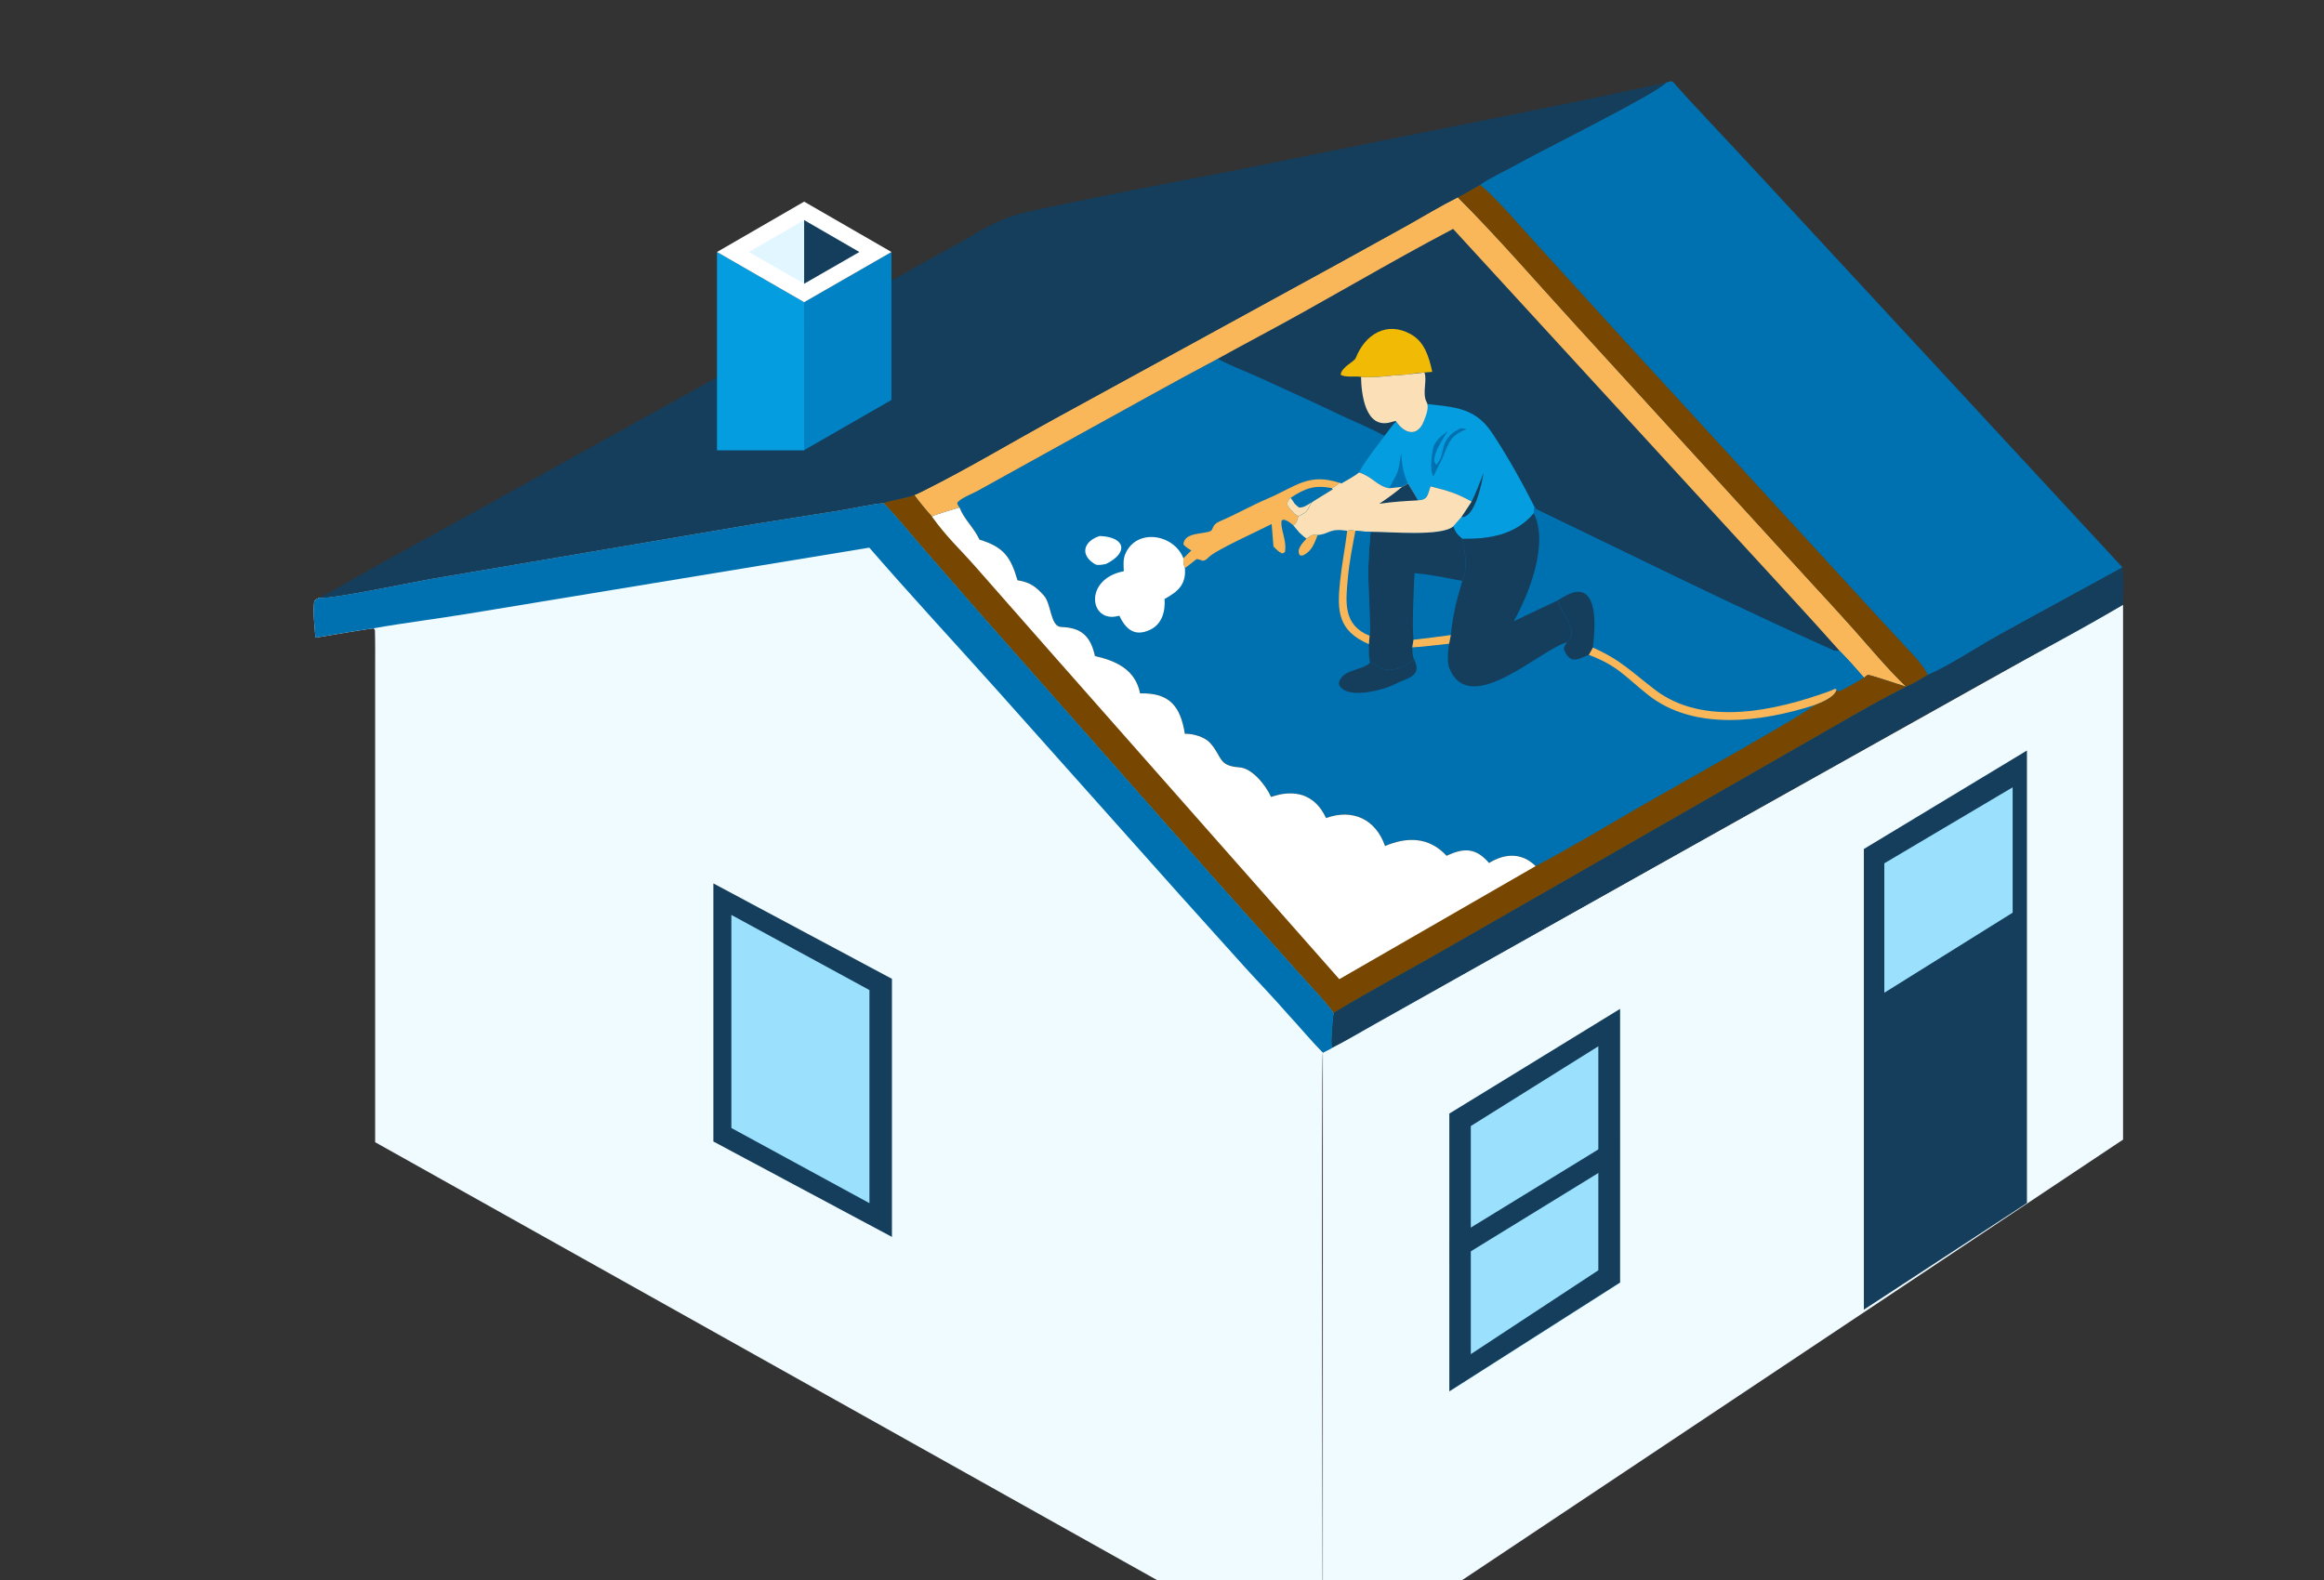
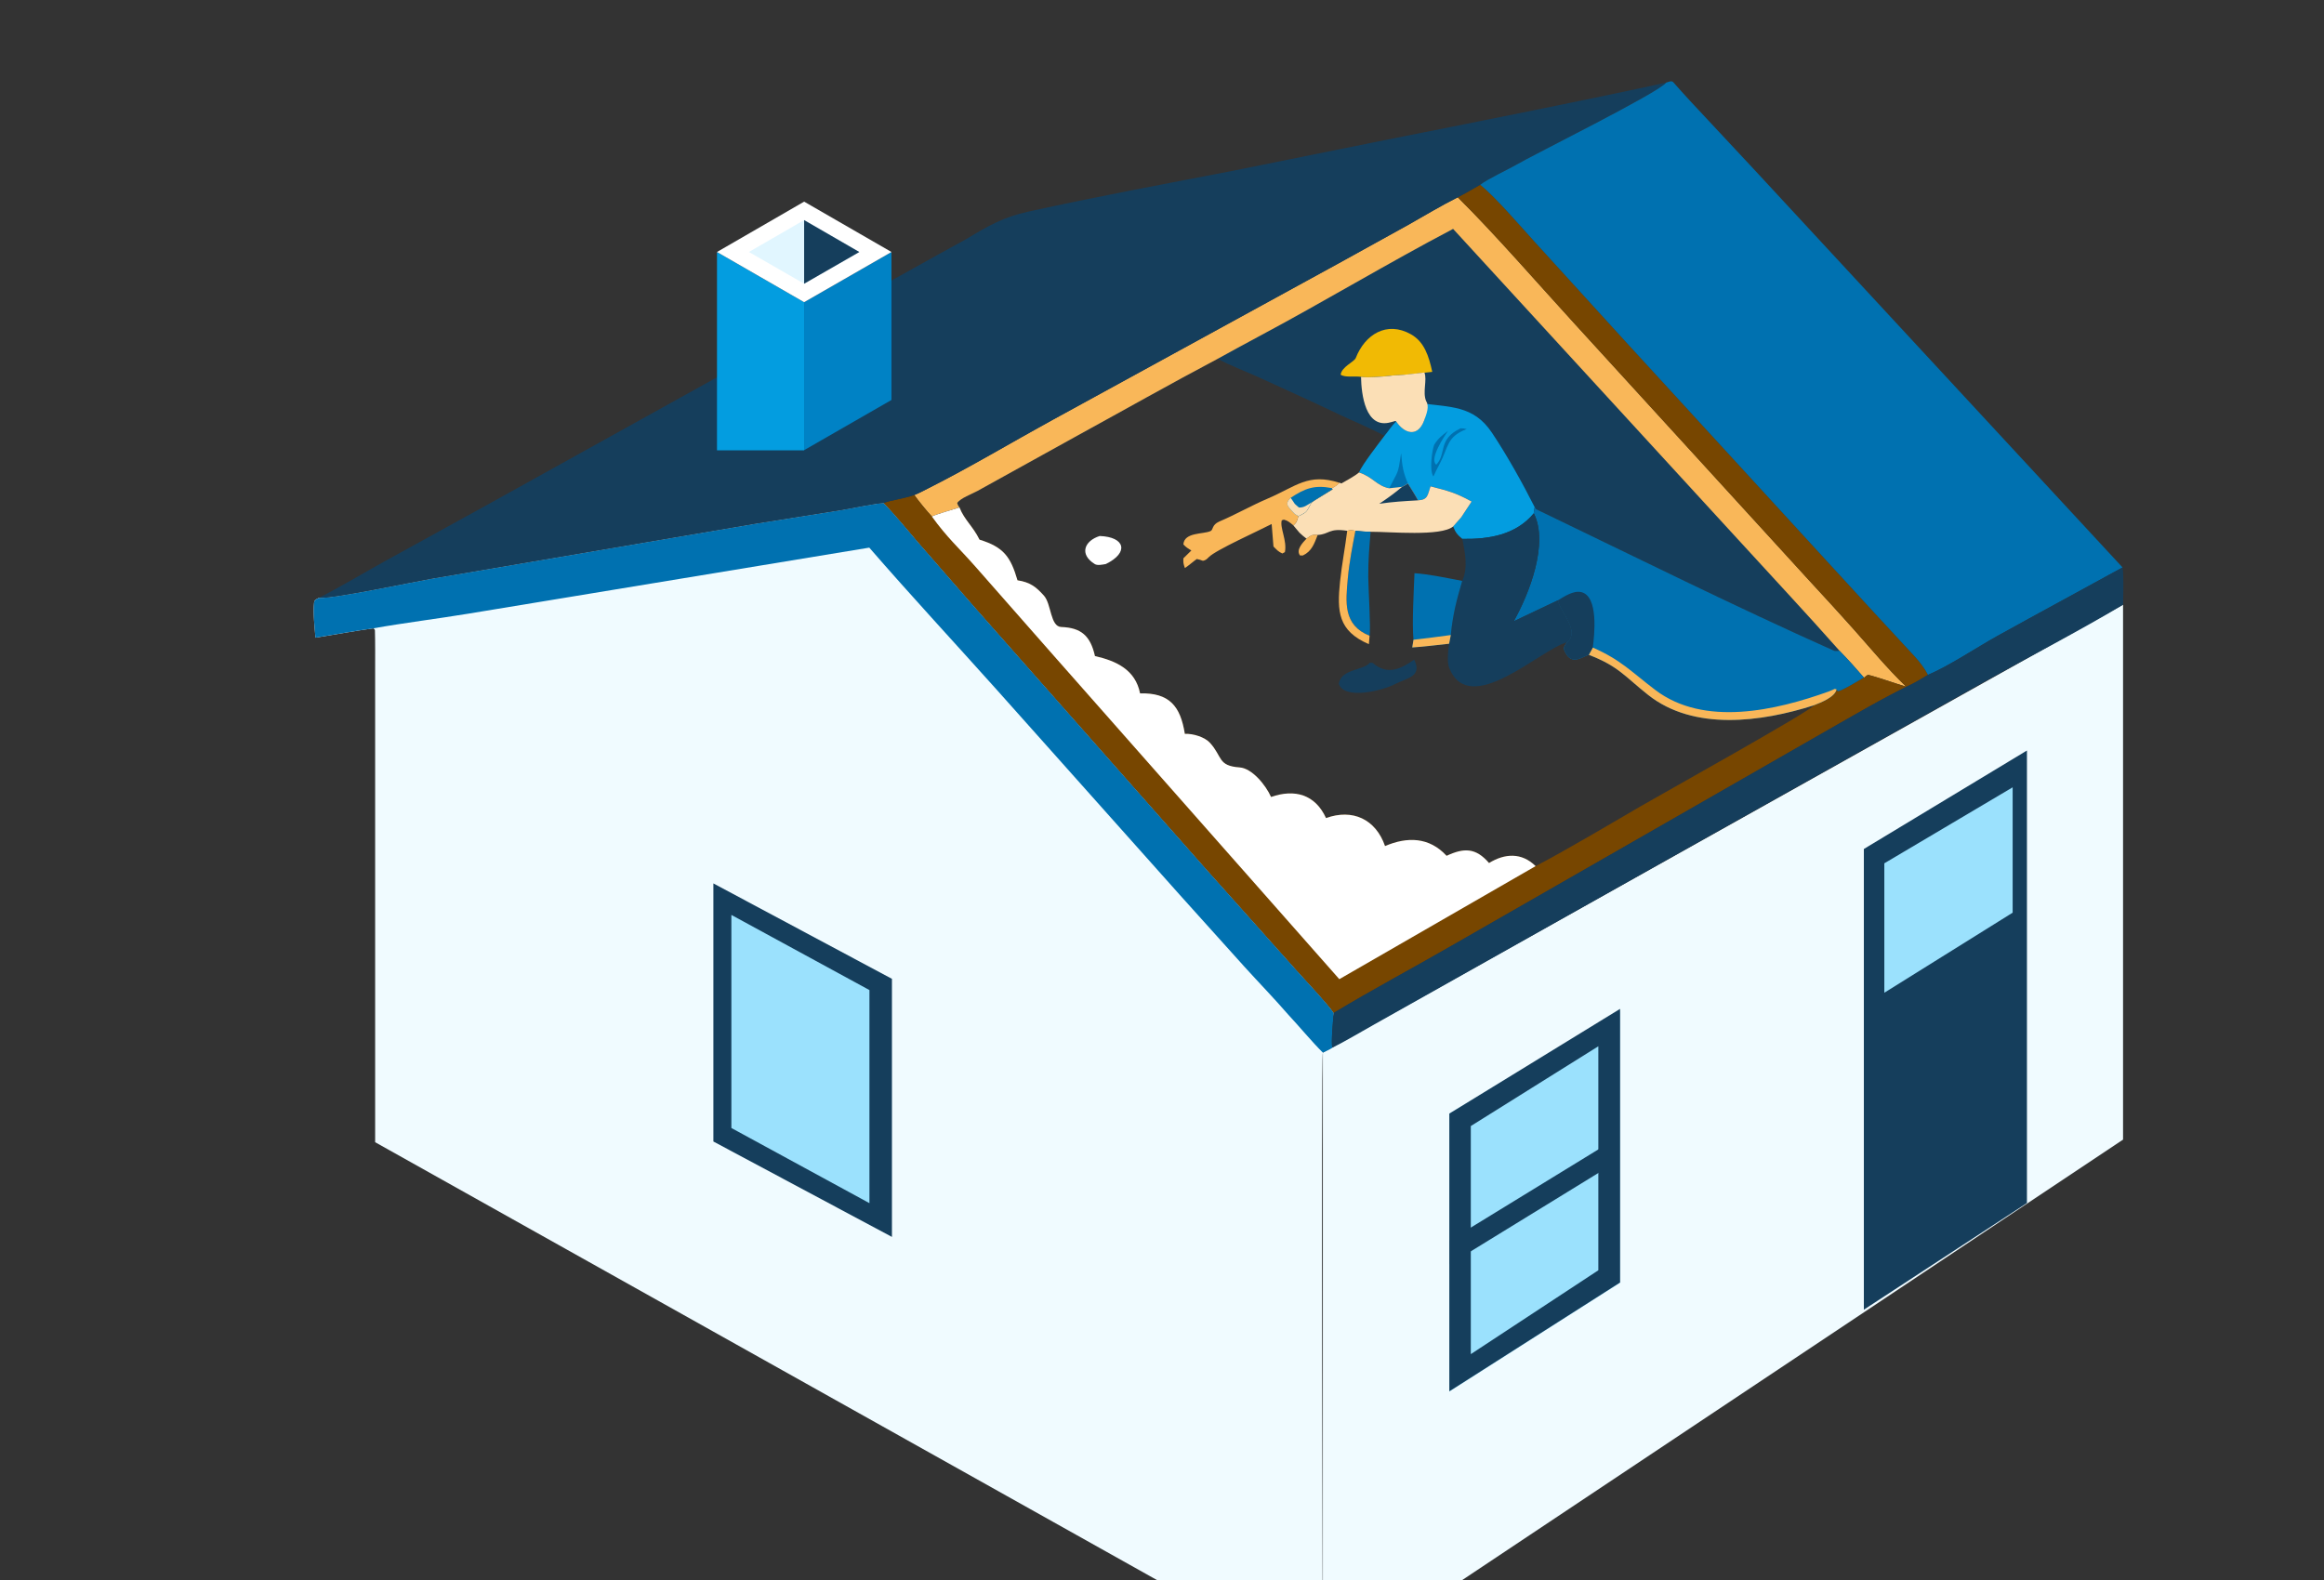
<svg xmlns="http://www.w3.org/2000/svg" fill="none" height="272" viewBox="0 0 400 272" width="400">
  <rect x="0" y="0" width="400" height="272" fill="#333333" stroke="none" />
  <g clip-path="url(#clip0_617_17019)">
    <path d="M365.414 196.188L227.689 287.996V181.206L365.414 104.102V196.188Z" fill="#F0FBFF" />
    <path d="M320.801 146.156L348.872 129.202V207.108L320.801 225.467V146.156Z" fill="#153E5C" />
    <path d="M324.324 148.621L346.411 135.539V157.119L324.324 170.902V148.621Z" fill="#9BE1FD" />
    <path d="M54.881 102.923C57.26 103.12 70.93 100.212 74.19 99.649L129.889 90.186L144.65 87.842C146.611 87.521 150.322 86.715 152.085 86.603C153.969 88.465 156.289 91.338 158.056 93.393L168.047 104.852L207.753 149.793L223.053 166.924C224.214 168.216 228.921 173.257 229.555 174.38C229.463 175.52 227.436 180.322 227.686 181.209C227.351 181.459 227.686 288 227.686 288L64.569 196.633C64.569 196.633 64.569 168.142 64.569 145.639V115.442C64.569 113.544 64.593 110.46 64.53 108.439C64.445 108.348 64.361 108.256 64.276 108.165C61.052 108.615 57.535 109.253 54.3 109.777C54.155 107.961 53.877 105.599 54.06 103.775C54.113 103.236 54.455 103.169 54.881 102.93V102.923Z" fill="#F0FBFF" />
    <path d="M153.518 212.938L122.785 196.512V152.082L153.518 168.508V212.938Z" fill="#153E5C" />
    <path d="M149.645 207.126L125.883 194.189V157.506L149.645 170.444V207.126Z" fill="#9BE1FD" />
    <path d="M54.881 102.923C57.26 103.12 70.93 100.212 74.19 99.649L129.889 90.186L144.65 87.842C146.611 87.521 150.322 86.715 152.085 86.603C153.969 88.465 156.289 91.338 158.056 93.393L168.047 104.852L207.753 149.793L223.053 166.924C224.215 168.216 228.921 173.257 229.555 174.38C229.463 175.52 229.069 179.484 229.319 180.371C228.985 180.621 228.097 181.012 227.686 181.209C225.806 179.347 223.616 176.693 221.712 174.654C219.342 171.919 216.688 169.177 214.241 166.484L203.061 154.057L171.588 118.779C164.333 110.675 156.722 102.465 149.618 94.277L80.587 105.648C75.211 106.531 69.603 107.221 64.276 108.165C61.052 108.615 57.535 109.253 54.3 109.777C54.155 107.961 53.877 105.599 54.06 103.775C54.113 103.236 54.455 103.169 54.881 102.93V102.923Z" fill="#0071B0" />
-     <path d="M254.779 31.804C257.476 34.008 261.672 38.916 264.151 41.64L280.263 59.33L315.615 97.882C320.248 102.944 324.909 107.993 329.573 113.027C330.38 113.896 331.305 115.118 331.841 116.174C330.985 116.681 329.957 117.339 329.077 117.762C323.951 120.236 319.079 123.134 314.133 125.95L250.474 162.449C243.715 166.367 236.153 170.384 229.559 174.376C228.926 173.253 224.219 168.212 223.057 166.92L207.758 149.79L168.051 104.849L158.06 93.39C156.293 91.334 153.97 88.465 152.09 86.599C153.237 86.131 155.723 85.811 157.37 85.219C158.078 84.955 158.958 84.48 159.648 84.131C167.013 80.417 174.096 76.158 181.327 72.201L230.485 45.291L242.356 38.729C245.042 37.212 248.186 35.321 250.914 33.966C252.188 33.311 253.526 32.519 254.779 31.804Z" fill="#0071B0" />
    <path d="M250.914 33.966C257.36 40.348 264.893 49.043 271.174 55.905L311.271 99.797C313.858 102.613 316.47 105.429 319.009 108.284C321.997 111.646 324.835 115.079 328.081 118.208C326.482 117.751 322.73 116.42 321.501 116.174C321.17 116.388 321.174 116.385 320.889 116.631L320.811 116.638C319.385 114.991 318.157 113.607 316.632 112.051C316.449 112.058 315.826 112.09 315.703 112.034C298.436 104.32 281.439 95.861 264.386 87.651C264.309 87.539 264.231 87.426 264.158 87.314C264.094 87.637 263.974 88.067 264.003 88.373C260.905 92.105 256.282 92.841 251.706 92.77C250.865 92.07 250.495 91.644 250.129 90.619L251.526 89.024C252.139 88.127 252.716 87.24 253.304 86.328C250.513 84.793 249.273 84.504 246.228 83.712C245.707 85.229 245.799 86.025 244.077 86.124C243.599 85.229 242.877 84.117 242.335 83.233C242.046 83.406 241.624 83.688 241.328 83.797C240.603 83.881 239.835 83.987 239.11 84.043C236.987 83.642 236.29 82.075 233.914 81.322C234.551 79.885 237.276 76.386 238.293 75.034C235.956 73.718 232.882 72.5 230.415 71.313C225.944 69.166 221.395 67.135 216.896 65.061C214.816 64.1 211.493 62.847 209.599 61.755C201.555 66.008 193.461 70.592 185.466 74.971L168.234 84.515C167.287 85.043 165.33 85.726 164.756 86.588C164.9 87.014 164.89 86.997 165.157 87.356C164.154 87.662 161.243 88.507 160.401 88.905C159.68 88.162 157.948 86.039 157.381 85.208C158.088 84.944 158.969 84.469 159.659 84.121C167.023 80.406 174.106 76.147 181.337 72.19L230.496 45.28L242.366 38.718C245.052 37.201 248.196 35.31 250.924 33.955L250.914 33.966Z" fill="#153E5C" />
    <path d="M250.913 33.966C257.359 40.348 264.893 49.044 271.173 55.905L311.27 99.797C313.858 102.613 316.47 105.43 319.008 108.285C321.997 111.647 324.834 115.079 328.08 118.209C326.482 117.751 322.729 116.42 321.5 116.174C321.169 116.389 321.173 116.385 320.888 116.631L320.81 116.638C319.385 114.991 318.156 113.607 316.632 112.051C310.862 105.535 304.888 99.16 299.019 92.731L250.103 39.405C238.814 45.333 227.802 51.983 216.544 57.982C214.217 59.221 211.904 60.495 209.591 61.766C201.547 66.019 193.453 70.602 185.459 74.982L168.226 84.525C167.279 85.054 165.322 85.737 164.748 86.599C164.893 87.025 164.882 87.007 165.15 87.367C164.146 87.673 161.235 88.518 160.394 88.915C159.672 88.173 157.94 86.05 157.373 85.219C158.081 84.955 158.961 84.48 159.651 84.131C167.015 80.417 174.098 76.158 181.329 72.201L230.488 45.291L242.359 38.729C245.045 37.212 248.188 35.321 250.917 33.966H250.913Z" fill="#F9B759" />
    <path d="M244.192 69.36C249.54 70.145 253.578 69.684 256.792 74.499C259.365 78.351 262.062 83.181 264.146 87.314C264.083 87.638 263.963 88.067 263.991 88.373C260.893 92.105 256.271 92.841 251.694 92.77C250.853 92.07 250.483 91.644 250.117 90.619L251.515 89.025C252.127 88.127 252.705 87.24 253.293 86.328C250.501 84.793 249.262 84.504 246.217 83.712C245.696 85.23 245.787 86.025 244.066 86.124C243.587 85.23 242.865 84.117 242.323 83.234C242.034 83.406 241.612 83.688 241.316 83.797C240.591 83.881 239.824 83.987 239.098 84.043C236.976 83.642 236.279 82.075 233.902 81.322C234.54 79.886 237.264 76.386 238.282 75.035C239.021 74.165 239.458 73.373 240.306 72.542C241.746 74.693 244.066 75.327 245.143 72.313C245.534 71.222 244.791 70.264 244.192 69.346V69.36Z" fill="#039DE0" />
    <path d="M241.158 78.006C241.359 80.245 241.461 81.188 242.327 83.241C242.039 83.413 241.616 83.695 241.32 83.804C240.595 83.888 239.828 83.994 239.103 84.05C240.69 80.903 240.571 81.913 241.162 78.002L241.158 78.006Z" fill="#0071B0" />
-     <path d="M253.297 86.335C254.051 84.891 254.748 82.906 255.364 81.361C255.036 83.11 253.91 89.169 251.52 89.031C252.132 88.134 252.709 87.246 253.297 86.335Z" fill="#153E5C" />
    <path d="M251.385 73.739C251.91 73.739 251.924 73.742 252.438 73.869C248.942 75.214 249.361 76.91 247.766 79.899C247.383 80.621 247.048 81.272 246.714 82.032C245.995 81.05 246.446 77.681 246.84 76.587C247.534 75.442 248.192 74.967 249.227 74.186C248.548 75.154 245.96 79.026 247.206 80.005C249.03 78.065 247.418 75.629 251.385 73.739Z" fill="#0071B0" />
-     <path d="M234.255 64.878C233.283 64.698 231.53 65.047 230.752 64.505C230.896 63.157 233.093 62.287 233.35 61.629C234.92 57.601 238.673 55.19 242.855 57.552C245.14 58.84 245.932 61.298 246.516 64.019C245.08 64.132 243.517 64.216 242.112 64.494C241.658 64.537 241.25 64.582 240.792 64.586C240.352 64.607 239.641 64.61 239.243 64.709C237.867 64.822 235.533 65.068 234.255 64.878Z" fill="#F1BA04" />
+     <path d="M234.255 64.878C233.283 64.698 231.53 65.047 230.752 64.505C230.896 63.157 233.093 62.287 233.35 61.629C234.92 57.601 238.673 55.19 242.855 57.552C245.14 58.84 245.932 61.298 246.516 64.019C241.658 64.537 241.25 64.582 240.792 64.586C240.352 64.607 239.641 64.61 239.243 64.709C237.867 64.822 235.533 65.068 234.255 64.878Z" fill="#F1BA04" />
    <path d="M245.165 64.125C245.675 65.41 244.813 67.504 245.46 69.046C246.059 69.965 245.534 71.236 245.143 72.327C244.066 75.341 241.746 74.707 240.306 72.556L240.183 72.468L239.374 72.69C234.994 73.933 234.311 67.867 234.255 64.882C235.533 65.072 237.867 64.825 239.243 64.713C239.641 64.611 240.352 64.607 240.792 64.59C241.25 64.59 244.71 64.171 245.165 64.128V64.125Z" fill="#FBDFB6" />
    <path d="M254.779 31.804C257.476 34.008 261.672 38.916 264.151 41.64L280.263 59.33L315.615 97.882C320.248 102.944 324.909 107.993 329.573 113.027C330.38 113.896 331.305 115.118 331.841 116.174C330.985 116.681 329.957 117.339 329.077 117.762C323.951 120.236 319.079 123.134 314.133 125.95L250.474 162.449C243.715 166.367 236.153 170.384 229.559 174.376C228.926 173.253 224.219 168.212 223.057 166.92L207.758 149.79L168.051 104.849L158.06 93.39C156.293 91.334 153.97 88.465 152.09 86.599C153.237 86.131 155.723 85.811 157.37 85.219C157.934 86.046 159.666 88.173 160.391 88.916C161.232 88.518 164.14 87.673 165.147 87.367C166.013 89.539 167.446 90.57 168.597 92.904C172.73 94.179 173.941 95.826 175.131 99.899C177.282 100.227 178.317 101.015 179.686 102.546C180.975 103.986 180.76 107.869 182.657 107.94C186.083 108.063 187.674 109.436 188.466 112.942C192.117 113.777 195.426 115.283 196.228 119.367C201.252 119.244 203.174 121.532 203.935 126.334C205.388 126.267 207.37 126.904 208.25 127.869C210.44 130.266 209.564 131.847 213.373 132.114C215.478 132.262 217.844 135.11 218.773 137.201C222.85 135.779 226.37 136.761 228.236 140.834C232.802 139.183 236.787 141.017 238.392 145.654C242.219 144.013 245.996 144.083 248.985 147.333C252.002 145.921 254.019 145.935 256.293 148.572C259 146.903 261.905 146.727 264.309 149.104C268.977 146.696 278.031 141.341 282.365 138.813C285.65 136.898 311.827 122.317 312.228 121.409C313.422 120.948 315.847 120.022 316.115 118.666L316.305 118.994C316.939 118.994 320.054 117.072 320.804 116.639L320.882 116.632C321.17 116.385 321.163 116.389 321.494 116.174C322.723 116.42 326.479 117.751 328.074 118.209C324.828 115.079 321.99 111.647 319.002 108.285C316.464 105.426 313.851 102.613 311.264 99.797L271.167 55.905C264.886 49.044 257.353 40.348 250.907 33.966C252.181 33.311 253.519 32.519 254.772 31.804H254.779Z" fill="#774600" />
    <path d="M165.143 87.366C166.009 89.538 167.442 90.57 168.593 92.904C172.726 94.178 173.937 95.826 175.127 99.899C177.278 100.226 178.313 101.015 179.682 102.546C180.97 103.986 180.756 107.869 182.653 107.939C186.078 108.063 187.67 109.436 188.462 112.942C192.112 113.776 195.422 115.283 196.224 119.367C201.248 119.243 203.17 121.532 203.93 126.333C205.384 126.267 207.366 126.904 208.246 127.868C210.436 130.266 209.559 131.846 213.368 132.114C215.474 132.262 217.839 135.11 218.769 137.201C222.845 135.779 226.366 136.761 228.232 140.834C232.797 139.183 236.783 141.017 238.388 145.653C242.214 144.013 245.992 144.083 248.981 147.332C251.998 145.921 254.015 145.935 256.289 148.572C258.996 146.903 261.9 146.727 264.305 149.103L230.52 168.567L181.741 113.301L167.882 97.544C164.928 94.199 163.059 92.608 160.387 88.912C161.228 88.514 164.136 87.669 165.143 87.363V87.366Z" fill="white" />
    <path d="M264.149 87.313C264.227 87.426 264.304 87.538 264.378 87.651C281.427 95.861 298.427 104.32 315.695 112.033C315.818 112.09 316.441 112.054 316.624 112.051C318.152 113.607 319.377 114.99 320.803 116.638C320.053 117.075 316.938 118.997 316.304 118.993L316.114 118.666C315.843 120.018 313.421 120.943 312.227 121.408C303.18 124.298 291.556 125.872 283.684 119.634C279.593 116.392 278.576 114.691 273.454 112.72C272.098 113.163 270.352 114.741 269.215 111.854C269.043 111.417 269.465 110.942 269.708 110.569C271.975 108.597 268.606 105.57 268.12 103.359L260.541 106.957C263.188 102.254 266.603 93.565 263.998 88.373C263.973 88.067 264.09 87.634 264.153 87.313H264.149Z" fill="#0071B0" />
    <path d="M274.143 111.477C279.019 113.621 280.772 115.645 284.912 118.785C293.329 125.171 305.658 122.309 314.758 119.039C315.096 118.919 315.459 118.747 315.782 118.595L316.106 118.669C315.835 120.021 313.413 120.947 312.22 121.412C303.172 124.302 291.548 125.876 283.677 119.637C279.586 116.395 278.568 114.695 273.446 112.723L274.14 111.477H274.143Z" fill="#F9B759" />
    <path d="M268.117 103.363C269.244 102.68 270.824 101.621 272.159 101.931C275.172 102.628 274.433 109.373 274.144 111.478L273.451 112.724C272.095 113.168 270.349 114.745 269.212 111.858C269.04 111.421 269.462 110.946 269.705 110.573C271.972 108.602 268.603 105.574 268.117 103.363Z" fill="#153E5C" />
    <path d="M263.992 88.373C266.597 93.566 263.186 102.258 260.535 106.957L268.114 103.359C268.6 105.574 271.969 108.598 269.702 110.569C265.079 111.826 252.952 123.686 249.445 115.008C249.023 113.963 249.245 111.949 249.41 110.816L249.699 109.319C250.069 105.704 250.674 103.412 251.667 100.001C252.723 97.699 252.146 95.083 251.691 92.77C256.264 92.841 260.89 92.105 263.988 88.373H263.992Z" fill="#153E5C" />
-     <path d="M250.121 90.623C250.487 91.644 250.853 92.073 251.698 92.774C252.152 95.09 252.729 97.706 251.673 100.005C250.68 103.416 250.079 105.708 249.705 109.323L249.417 110.819C247.403 111.02 245.055 111.344 243.073 111.457C243.098 112.111 243.087 112.97 243.407 113.562C240.992 115.255 238.75 116.269 236.268 114.125L235.81 114.076C235.564 113.125 235.617 111.911 235.606 110.897L235.729 109.45C235.962 108.313 235.511 101.068 235.504 99.311C235.497 96.435 235.656 94.464 235.909 91.538C239.218 91.521 248.012 92.387 250.121 90.623Z" fill="#153E5C" />
    <path d="M243.453 98.677C245.921 98.832 249.163 99.529 251.67 100.004C250.677 103.416 250.075 105.707 249.702 109.323L249.413 110.819C247.399 111.02 245.051 111.344 243.069 111.456L243.284 110.133C243.01 107.341 243.344 101.624 243.457 98.677H243.453Z" fill="#0071B0" />
    <path d="M249.706 109.323L249.417 110.819C247.403 111.02 245.055 111.344 243.073 111.456L243.288 110.133C245.449 109.893 247.555 109.615 249.709 109.323H249.706Z" fill="#F9B759" />
    <path d="M233.902 81.332C236.278 82.086 236.978 83.652 239.098 84.054C239.823 83.994 240.59 83.892 241.315 83.807C241.611 83.695 242.037 83.413 242.322 83.244C242.864 84.128 243.586 85.24 244.065 86.134C245.786 86.032 245.695 85.24 246.216 83.723C249.261 84.515 250.5 84.804 253.292 86.338C252.704 87.25 252.123 88.137 251.514 89.035L250.116 90.63C248.011 92.39 239.214 91.528 235.905 91.545C235.014 91.559 234.169 91.454 233.282 91.373C232.666 91.285 232.483 91.218 231.87 91.38C228.684 90.873 228.843 91.975 226.794 92.094C225.755 92.073 225.854 92.049 224.865 92.731C224.421 92.411 224.062 92.066 223.657 91.7L222.615 90.461C223.235 89.894 223.221 89.715 223.467 88.866C225.273 88.014 224.766 88.053 225.766 86.49C225.903 86.332 228.913 84.543 229.367 84.237L229.223 84.036C229.726 83.92 230.159 83.484 230.578 83.142L230.839 83.248C231.673 82.769 233.226 81.938 233.895 81.343L233.902 81.332Z" fill="#FBDFB6" />
    <path d="M230.586 83.127L230.846 83.233C231.466 83.951 231.649 84.039 232.473 84.529C233.251 85.454 233.339 85.983 233.726 87.123C232.314 87.454 228.568 88.412 227.34 88.44C227.34 86.694 230.674 86.852 231.487 85.535C230.769 84.764 230.346 84.585 229.378 84.219L229.234 84.018C229.737 83.902 230.17 83.466 230.589 83.124L230.586 83.127Z" fill="#FBDFB6" />
    <path d="M242.326 83.244C242.868 84.127 243.59 85.24 244.069 86.134C241.632 86.278 239.816 86.37 237.397 86.725C238.616 85.919 240.228 84.765 241.319 83.811C241.615 83.698 242.041 83.416 242.326 83.247V83.244Z" fill="#153E5C" />
-     <path d="M193.427 98.332C193.384 97.262 193.272 96.301 193.715 95.298C195.697 90.834 202.108 91.996 203.681 96.114C203.653 96.945 203.678 96.987 203.942 97.79C204.171 100.649 202.734 101.849 200.439 103.12C200.598 105.253 199.992 107.443 197.978 108.404C195.215 109.724 193.715 108.214 192.649 105.986L192.501 106.028C187.569 107.39 186.389 99.712 193.427 98.332Z" fill="white" />
    <path d="M205.052 94.766C204.401 94.361 204.189 94.266 203.679 93.721C203.837 91.587 207.097 91.999 208.347 91.429C208.865 91.193 208.534 90.383 209.836 89.792C212.652 88.602 215.342 87.05 218.148 85.853C223.08 83.751 225.16 81.357 230.585 83.128C230.163 83.469 229.733 83.906 229.23 84.022L229.374 84.223C228.92 84.532 225.907 86.321 225.773 86.476C224.773 88.039 225.28 88 223.474 88.852C223.228 89.7 223.242 89.88 222.622 90.447C222.006 89.961 221.714 89.644 220.978 89.454L220.612 89.574C220.249 90.848 221.559 93.069 221.151 95.048L220.714 95.284C219.971 94.942 219.781 94.671 219.186 94.083L218.873 90.211C216.754 91.32 209.252 94.685 208.065 95.903C207.759 96.217 207.492 96.477 207.044 96.544C206.619 96.393 206.435 96.319 205.988 96.234C205.323 96.699 204.513 97.431 203.939 97.79C203.675 96.984 203.651 96.945 203.679 96.115L205.052 94.766Z" fill="#F9B759" />
    <path d="M222.143 85.701C224.646 84.032 226.28 83.465 229.23 84.025L229.374 84.226C228.92 84.536 225.906 86.324 225.773 86.479C224.773 88.042 225.28 88.003 223.474 88.855L222.956 88.542C222.907 88.507 222.858 88.471 222.809 88.433C221.791 87.271 220.981 86.866 222.14 85.701H222.143Z" fill="#0071B0" />
    <path d="M222.956 88.542C222.907 88.507 222.858 88.472 222.809 88.433C221.791 87.271 220.981 86.866 222.14 85.701C222.266 85.881 222.784 86.588 222.851 86.736C223.108 86.983 223.308 87.148 223.58 87.373C224.481 87.394 224.903 86.972 225.769 86.479C224.769 88.042 225.276 88.004 223.47 88.855L222.953 88.542H222.956Z" fill="#FBDFB6" />
    <path d="M233.285 91.362C234.172 91.447 235.014 91.549 235.908 91.534C235.655 94.46 235.496 96.431 235.503 99.308C235.507 101.064 235.961 108.309 235.728 109.446C231.134 107.602 231.61 103.673 231.986 99.498C232.229 96.794 232.778 94.027 233.289 91.359L233.285 91.362Z" fill="#0071B0" />
    <path d="M235.806 114.072L236.264 114.121C238.75 116.265 240.992 115.251 243.403 113.558C244.875 116.526 242.09 116.723 240.112 117.768C238.056 118.853 231.424 120.574 230.424 117.719C230.839 115.104 234.655 115.473 235.803 114.072H235.806Z" fill="#153E5C" />
    <path d="M231.879 91.369C232.492 91.207 232.671 91.274 233.291 91.362C232.78 94.031 232.235 96.794 231.988 99.501C231.612 103.676 231.136 107.605 235.73 109.45L235.607 110.897C230.305 108.608 230.105 105.285 230.647 100.093C230.953 97.167 231.52 94.28 231.879 91.373V91.369Z" fill="#F9B759" />
    <path d="M224.872 92.721C225.857 92.038 225.762 92.063 226.801 92.084C226.209 93.594 225.783 94.897 224.245 95.629L223.759 95.622C223.009 94.668 224.199 93.45 224.872 92.721Z" fill="#F9B759" />
    <path d="M189.278 92.274C193.682 92.432 194.341 95.146 190.338 97.097C189.789 97.195 188.898 97.396 188.434 97.107C185.698 95.417 186.656 93.094 189.278 92.274Z" fill="white" />
    <path d="M54.88 102.923C58.352 101.166 62.548 98.667 66.008 96.741L84.254 86.69L145.833 52.497C152.694 48.751 159.489 44.886 166.336 41.144C170.173 38.834 172.651 37.391 177.017 36.426C188.648 33.86 200.582 31.646 212.249 29.393L237.257 24.341C253.845 21.028 270.215 17.818 286.75 14.23C285.385 15.994 263.896 26.633 260.826 28.435C259.753 29.065 255.813 30.935 254.771 31.801C253.518 32.515 252.18 33.307 250.906 33.962C248.178 35.321 245.034 37.208 242.348 38.725L230.477 45.287L181.319 72.197C174.088 76.157 167.005 80.417 159.64 84.127C158.95 84.476 158.07 84.951 157.362 85.215C155.715 85.807 153.229 86.127 152.082 86.595C150.318 86.708 146.608 87.514 144.647 87.835L129.886 90.179L74.186 99.642C70.926 100.205 57.253 103.113 54.877 102.916L54.88 102.923Z" fill="#153E5C" />
    <path d="M286.754 14.234C287.184 14.104 287.712 13.829 287.994 14.149C288.895 15.174 290.004 16.413 290.915 17.392L301.92 29.185L365.329 97.688C358.176 101.627 350.952 105.51 343.802 109.478C340.38 111.375 335.314 114.748 331.843 116.177C331.312 115.121 330.382 113.899 329.576 113.03C324.912 107.996 320.247 102.948 315.618 97.885L280.266 59.334L264.153 41.644C261.675 38.919 257.479 34.011 254.782 31.808C255.821 30.938 259.764 29.072 260.837 28.442C263.904 26.64 285.395 16.001 286.761 14.238L286.754 14.234Z" fill="#0071B0" />
    <path d="M365.33 97.684C365.563 98.864 365.44 102.715 365.415 104.102C357.913 108.598 349.242 113.072 341.54 117.374L291.663 145.347L250.337 168.595L236.565 176.34C234.4 177.555 231.503 179.28 229.324 180.364C229.074 179.477 229.468 175.513 229.56 174.372C236.154 170.38 243.715 166.364 250.474 162.445L314.133 125.946C319.08 123.13 323.952 120.232 329.077 117.758C329.958 117.332 330.986 116.677 331.841 116.17C335.312 114.744 340.378 111.368 343.8 109.471C350.95 105.507 358.173 101.62 365.327 97.681L365.33 97.684Z" fill="#153E5C" />
    <path d="M249.455 239.559L278.843 220.828V174.073L249.455 191.707V239.559Z" fill="#9BE1FD" />
    <path d="M249.455 191.707V239.517L278.843 220.785V173.679L249.455 191.707ZM253.151 193.851L275.101 180.118V218.68L253.151 233.117V193.851Z" fill="#153E5C" />
    <path d="M249.574 217.617L278.723 199.709V195.653L249.574 213.523V217.617Z" fill="#153E5C" />
    <path d="M123.406 77.53H138.407V52.021L123.406 43.382V77.53Z" fill="#039DE0" />
    <path d="M153.436 68.856V43.38L138.404 52.019V77.496L153.436 68.856Z" fill="#0082C5" />
    <path d="M153.439 43.383L138.407 34.712L123.406 43.383L138.407 52.022L153.439 43.383Z" fill="white" />
    <path d="M147.911 43.379L138.406 37.884L128.901 43.379L138.406 48.843L147.911 43.379Z" fill="#E1F6FF" />
    <path d="M138.404 48.846L147.909 43.383L138.404 37.887V48.846Z" fill="#153E5C" />
  </g>
  <defs>
    <clipPath id="clip0_617_17019">
      <rect fill="white" height="272" width="400" />
    </clipPath>
  </defs>
</svg>